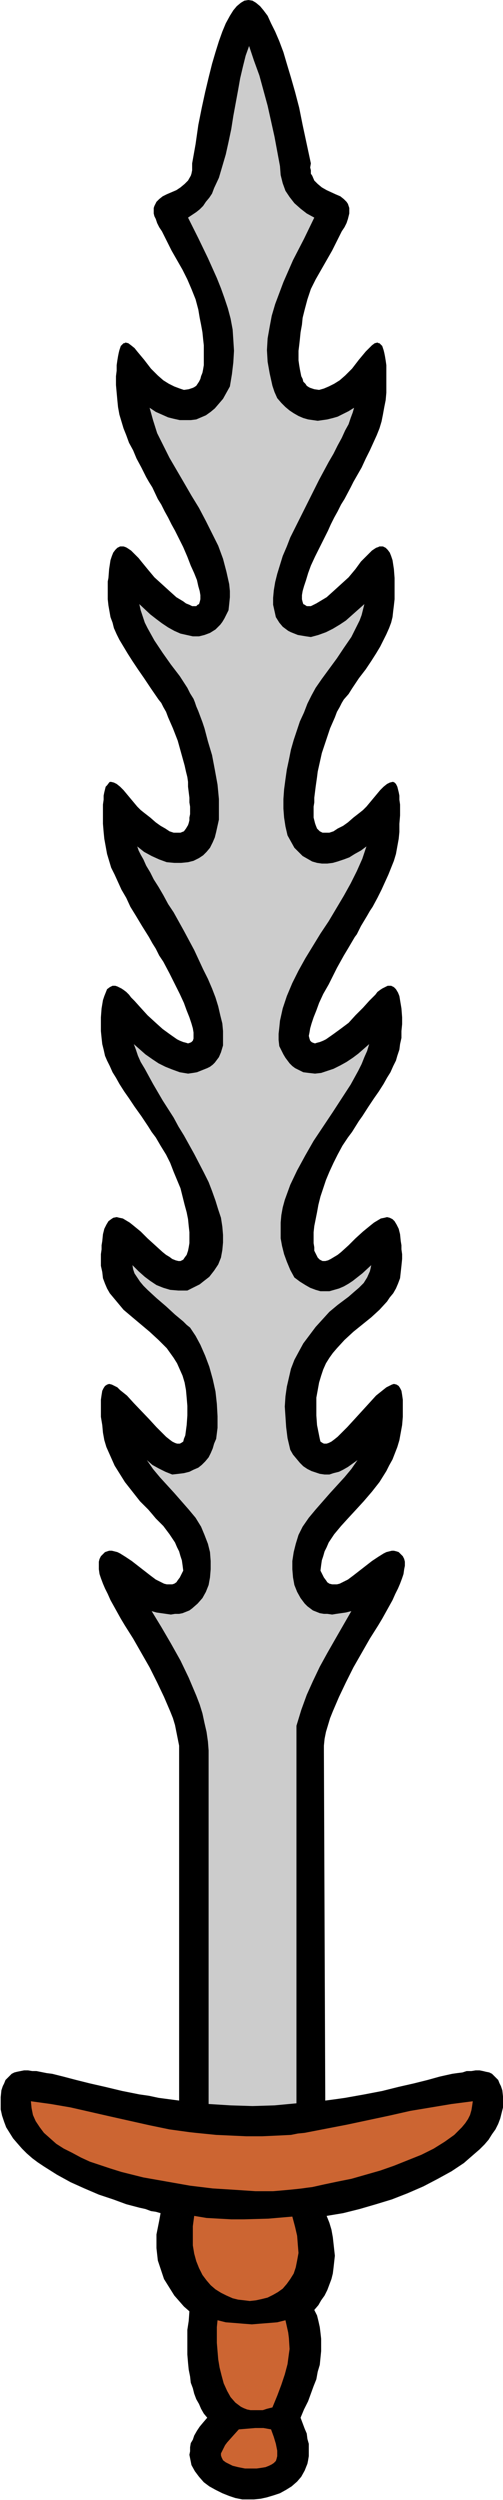
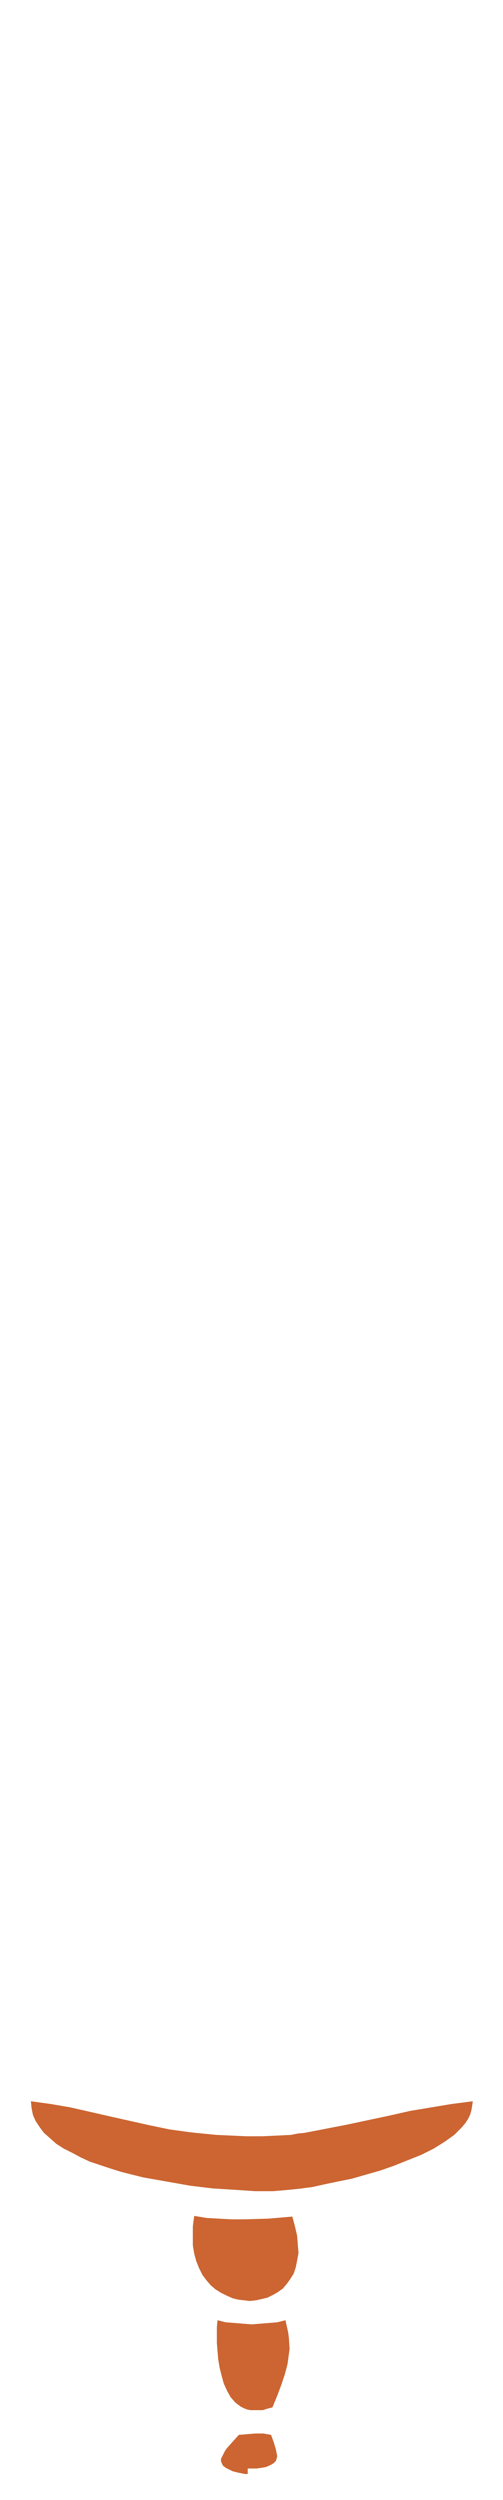
<svg xmlns="http://www.w3.org/2000/svg" fill-rule="evenodd" height="588.515" preserveAspectRatio="none" stroke-linecap="round" viewBox="0 0 733 3642" width="118.495">
  <style>.pen1{stroke:none}</style>
-   <path class="pen1" style="fill:#000" d="m234 3224-2 11-2 10-2 10v20l1 9 1 9 3 9 3 9 3 9 5 8 5 8 5 8 7 8 7 8 8 7-1 14-2 13v36l1 12 1 10 2 10 1 9 3 8 2 8 3 8 4 7 3 7 4 7 5 6-6 7-5 6-4 6-4 7-2 6-3 5-1 6v6l-1 5 2 10 1 5 5 9 6 8 7 8 8 6 9 5 10 5 10 4 9 3 10 2h17l10-1 9-2 10-3 9-3 9-5 8-5 8-7 6-7 5-9 4-10 1-5 1-6v-18l-2-7-1-8-3-7-3-8-3-8 5-12 6-12 4-11 4-11 4-10 2-11 3-10 1-10 1-10v-18l-1-9-1-8-2-9-2-8-4-8 6-7 4-7 5-7 4-8 3-8 3-8 2-8 1-8 1-9 1-9-1-9-1-9-1-9-2-11-3-10-4-10 24-4 24-6 24-7 23-7 23-9 23-10 21-11 20-11 18-12 8-7 15-13 7-7 6-7 5-8 5-7 4-8 3-8 2-8 2-8v-16l-1-9-2-6-2-4-2-5-3-3-3-3-3-3-4-2-5-1-4-1-5-1h-6l-6 1h-7l-6 2-8 1-7 1-18 4-18 5-20 5-22 5-24 6-26 5-28 5-14 2-15 2-2-508v-9l1-10 2-10 3-10 3-10 4-10 9-21 10-21 11-22 24-42 12-19 6-10 5-9 10-18 4-9 4-8 3-7 3-8 2-6 1-7 1-5v-6l-1-4-2-4-3-3-3-3-3-1-4-1h-3l-4 1-4 1-4 2-8 5-9 6-9 7-9 7-9 7-8 6-8 4-4 2-4 1h-7l-4-1-3-2-2-3-3-4-2-4-3-6 1-8 1-7 2-6 2-7 3-6 3-7 8-12 10-12 10-11 12-13 11-12 12-14 11-14 10-16 4-8 5-9 7-18 3-10 2-11 2-11 1-12v-25l-1-7-1-6-2-4-2-3-3-2-4-1-3 1-4 2-4 2-5 4-5 4-5 4-10 11-21 23-11 12-10 10-4 4-5 4-4 3-4 2-3 1h-4l-2-1-3-2-1-4-1-5-3-15-1-14v-26l2-11 2-11 3-10 3-9 4-9 5-8 5-7 6-7 11-12 13-12 26-21 12-11 11-12 4-6 5-6 4-7 3-7 3-8 1-9 1-9 1-10v-7l-1-7v-6l-1-6-1-10-2-8-3-6-3-5-3-3-4-2-4-1-4 1-5 1-5 3-5 3-5 4-11 9-11 10-10 10-11 10-5 4-5 3-5 3-4 2-4 1h-4l-4-2-3-3-2-4-3-6v-5l-1-6v-16l1-9 2-10 2-10 2-11 3-12 4-12 4-12 5-12 6-13 6-12 7-13 8-12 6-8 5-8 5-8 5-7 9-14 4-6 4-6 7-10 7-11 5-9 5-8 4-9 4-8 2-7 3-9 1-8 2-9v-10l1-10v-10l-1-13-2-12-1-6-2-5-3-5-3-3-4-2h-5l-2 1-6 3-3 2-4 3-3 4-4 4-5 5-9 10-11 11-10 11-12 9-11 8-10 7-4 2-5 2-4 1-3 1-3-1-2-1-2-2-1-3-1-4 1-5 1-6 2-7 3-9 4-10 4-11 6-13 8-14 8-16 4-8 5-9 5-9 6-10 10-17 3-4 2-4 4-8 9-15 4-7 4-6 7-13 6-12 5-11 5-11 4-10 4-10 3-10 2-11 2-11 1-10v-12l1-12v-16l-1-7v-6l-1-5-1-4-1-4-1-2-1-2-2-2-2-1h-1l-4 1-4 2-5 4-5 5-10 12-10 12-5 5-5 4-9 7-8 7-7 5-8 4-6 4-6 2h-10l-4-2-4-4-2-5-1-3-1-4-1-4v-16l1-6v-7l1-8 1-8 1-7 1-7 1-8 2-9 4-18 6-18 6-18 7-16 3-8 4-7 3-6 3-5 7-8 5-8 10-15 10-13 8-12 7-11 6-10 5-10 4-8 4-9 3-8 2-8 1-9 1-8 1-9v-31l-1-13-2-13-2-6-2-5-3-4-3-3-4-2h-5l-2 1-3 1-3 2-3 2-4 4-3 3-4 4-5 5-8 11-10 12-11 10-11 10-10 9-5 3-5 3-5 3-4 2-4 2h-6l-3-2-2-1-1-3-1-4v-6l1-6 2-7 3-9 3-10 4-11 6-13 7-14 8-16 4-8 4-9 5-10 5-9 5-10 5-8 9-17 4-8 4-7 8-14 6-13 6-12 5-11 5-11 4-10 3-10 2-10 2-11 2-10 1-11v-40l-1-7-1-6-1-5-1-4-1-3-1-3-2-2-2-2h-1l-2-1-4 1-4 3-4 4-5 5-10 12-10 13-5 5-5 5-8 7-8 5-8 4-7 3-7 2-7-1-6-2-2-1-3-2-2-3-3-3-1-4-2-4-1-5-1-5-1-6-1-7v-14l1-8 1-9 1-10 2-11 1-10 3-12 4-15 5-15 7-14 8-14 16-28 7-14 7-14 4-6 3-6 2-6 1-4 1-4v-8l-1-3-1-3-2-3-4-4-5-4-7-3-13-6-7-4-6-5-5-5-3-7-2-3v-5l-1-4 1-6-6-28-6-28-5-25-6-23-6-21-6-20-5-17-6-16-6-14-6-12-5-11-6-8-5-6-6-5-5-3-6-1-6 1-5 3-6 5-5 6-5 8-6 11-5 12-5 14-5 16-5 17-5 20-5 21-5 23-5 25-4 28-5 28v10l-1 5-1 3-4 7-5 5-6 5-6 4-14 6-6 3-5 4-4 4-3 6-1 3v8l1 4 2 4 2 6 3 6 4 6 7 14 7 14 8 14 8 14 7 14 6 14 6 15 4 15 2 12 2 10 2 11 1 10 1 9v29l-1 6-1 5-2 5-1 4-2 4-4 6-3 2-2 1-6 2-7 1-6-2-8-3-8-4-8-5-8-7-5-5-5-5-10-13-10-12-4-5-5-4-4-3-4-1-2 1h-1l-2 2-2 2-1 3-1 3-1 4-1 5-1 6-1 7v8l-1 8v13l1 11 1 11 1 10 2 11 3 10 3 10 4 10 4 11 6 11 5 12 7 13 7 14 4 7 5 8 8 17 5 8 5 10 5 9 5 10 5 9 4 8 8 16 6 14 5 13 5 11 4 10 2 9 2 7 1 6v6l-1 4-1 3-2 1-2 2h-6l-4-2-5-2-4-3-5-3-5-3-10-9-11-10-11-10-10-12-9-11-4-5-4-4-3-3-4-4-3-2-3-2-2-1-3-1h-5l-4 2-3 3-3 4-2 5-2 6-2 13-1 13-1 5v26l1 9 3 17 3 8 2 8 4 9 4 8 6 10 6 10 7 11 8 12 9 13 10 15 11 16 4 5 3 6 4 7 3 8 7 16 7 18 5 18 5 18 2 9 2 8 1 7v7l1 8 1 8v7l1 6v11l-1 5v4l-1 4-1 3-3 5-3 4-5 2h-10l-6-2-6-4-7-4-7-5-8-7-9-7-5-4-5-5-10-12-10-12-5-5-5-4-4-2-4-1h-2l-1 1-3 4-2 2-1 4-1 4-1 5v6l-1 7v28l1 12 1 10 2 11 2 11 6 20 5 10 5 11 5 11 7 12 6 13 8 13 9 15 5 8 5 8 5 9 5 8 5 10 6 9 9 17 8 16 7 14 6 13 4 11 4 10 3 9 2 7 1 6v9l-1 3-2 2-2 1-3 1-3-1-4-1-5-2-4-2-10-7-11-8-10-9-12-11-10-11-9-10-5-5-3-4-4-4-4-3-3-2-6-3-3-1h-4l-4 2-4 3-2 5-2 5-2 6-2 12-1 13v20l1 10 1 9 2 8 2 9 3 7 4 8 4 9 5 8 5 9 7 11 7 10 8 12 10 14 10 15 5 8 6 8 7 12 8 13 6 12 5 13 5 12 5 12 3 12 3 12 3 11 2 10 1 10 1 9v16l-1 6-1 5-2 6-3 4-2 3-4 2h-3l-4-1-5-2-4-3-5-3-5-4-11-10-11-10-10-10-11-9-5-4-5-3-5-3-5-1-4-1-5 1-3 2-4 3-3 5-3 6-2 8-1 10-1 6v6l-1 7v17l2 9 1 9 3 8 3 7 4 7 5 6 5 6 10 12 13 11 25 21 13 12 12 12 5 7 5 7 5 8 4 9 4 9 3 10 2 11 1 11 1 12v14l-1 14-2 15-2 5-1 4-3 2-2 1h-4l-3-1-4-2-4-3-5-4-4-4-10-10-11-12-22-23-10-11-5-4-5-4-4-4-4-2-4-2-4-1-3 1-3 2-2 3-2 4-1 6-1 7v25l2 12 1 11 2 11 3 10 4 9 4 9 4 9 5 8 10 16 11 14 11 14 12 12 6 7 5 6 11 11 9 12 8 12 3 7 3 6 2 7 2 6 1 7 1 8-3 6-2 4-3 4-2 3-3 2-3 1h-8l-4-1-4-2-8-4-8-6-9-7-9-7-9-7-9-6-8-5-4-2-4-1-4-1h-4l-3 1-3 1-3 3-3 3-2 4-1 4v11l1 7 2 6 3 8 3 7 4 8 4 9 10 18 5 9 6 10 12 19 24 42 11 22 10 21 9 21 4 10 3 10 2 10 2 10 2 10v517l-15-2-15-2-14-3-14-2-25-5-25-6-22-5-20-5-19-5-16-4-8-1-15-3h-6l-6-1h-6l-10 2-4 1-4 2-3 3-3 3-3 3-2 5-2 4-2 6-1 10v18l2 9 3 9 3 8 5 8 5 8 6 7 7 8 7 7 8 7 8 6 9 6 19 12 20 11 20 9 21 9 21 7 19 7 19 5 9 2 8 3 7 1 7 2z" />
-   <path class="pen1" style="fill:#ccc" d="m432 3064-32 3-32 1-32-1-32-2v-515l-1-13-2-14-3-13-3-14-4-13-5-13-11-26-12-25-14-25-14-24-14-23 7 2 7 1 7 1 7 1 6-1h6l5-1 5-2 5-2 4-3 8-7 7-8 5-9 4-10 2-11 1-12v-12l-1-13-3-12-5-13-5-12-8-13-10-12-21-24-21-23-10-12-9-13 8 7 9 5 10 5 10 4 9-1 8-1 8-2 6-3 7-3 5-4 5-5 5-6 3-6 3-7 2-7 3-7 1-8 1-8v-17l-1-18-2-18-4-18-5-18-6-16-7-16-7-13-4-6-4-6-5-4-5-5-6-5-6-5-13-12-14-12-13-12-6-6-5-6-4-6-4-6-2-6-1-6 9 9 9 8 8 6 9 6 10 4 10 3 12 1h13l6-3 6-3 6-3 5-4 9-7 7-9 6-9 4-10 2-11 1-11v-11l-1-12-2-13-4-12-4-13-5-14-5-13-7-14-14-27-15-27-8-13-7-13-16-25-7-12-7-12-6-11-6-11-6-10-4-9-3-9-3-8 17 15 10 7 9 6 10 5 10 4 11 4 12 2 7-1 6-1 5-2 5-2 5-2 4-2 4-3 3-3 6-8 3-7 3-10v-21l-1-11-3-12-3-13-4-13-5-13-6-14-7-14-13-28-15-28-15-27-8-12-7-13-7-12-7-11-5-10-6-10-4-9-4-7-3-6-2-6 10 8 11 6 11 5 11 4 11 1h10l10-1 8-2 8-4 6-4 5-5 5-6 4-8 3-7 2-8 2-9 2-9v-30l-2-21-4-22-4-21-6-20-5-19-3-9-3-8-3-8-3-7-2-6-2-5-5-8-4-8-11-17-13-17-12-17-12-18-10-18-4-8-3-9-3-9-2-9 16 15 9 7 8 6 9 6 9 5 9 4 9 2 9 2h9l8-2 8-3 8-5 3-3 4-4 3-4 3-5 3-6 3-6 1-9 1-10v-9l-1-10-2-9-2-9-5-19-7-19-9-18-9-18-10-19-11-18-11-19-21-36-9-18-9-18-6-19-5-18 9 6 9 4 9 4 8 2 9 2h16l8-1 7-3 7-3 7-5 6-5 6-7 6-7 5-9 5-9 3-18 2-17 1-17-1-16-1-15-3-16-4-15-5-15-5-14-6-15-13-29-14-29-15-30 6-4 6-4 5-4 5-5 4-6 5-6 4-6 3-8 7-15 5-17 5-17 4-18 4-19 3-19 7-38 3-17 4-17 4-16 5-14 7 21 8 22 6 22 6 22 10 45 8 43 1 13 3 12 4 11 6 9 7 9 9 8 9 7 11 6-15 31-16 31-14 32-6 16-6 16-5 17-3 16-3 17-1 17 1 17 3 17 4 18 3 9 4 9 6 7 6 6 6 5 6 4 7 4 7 3 7 2 7 1 7 1 7-1 7-1 8-2 7-2 8-4 8-4 8-5-2 7-3 8-3 9-5 9-5 11-6 11-6 12-7 12-14 26-7 14-7 14-14 28-14 28-5 13-6 14-4 13-4 13-3 12-2 12-1 11v10l2 9 2 9 5 8 5 6 4 3 4 3 4 2 5 2 5 2 6 1 6 1 7 1 11-3 11-4 10-5 10-6 9-6 9-8 18-16-2 8-2 8-3 8-4 8-8 16-11 16-10 15-11 15-11 15-9 13-6 11-6 12-5 13-6 13-9 27-4 14-3 15-3 14-2 14-2 15-1 14v14l1 13 2 13 3 13 5 9 5 9 6 6 6 6 7 4 7 4 7 2 7 1h8l8-1 7-2 9-3 8-3 8-5 9-5 8-6-6 18-8 18-9 18-10 18-22 37-12 18-11 18-11 18-10 18-9 18-8 19-6 18-2 9-2 9-1 10-1 9v9l1 9 3 6 3 6 3 5 3 4 3 4 4 4 4 3 4 2 8 4 8 1 9 1 9-1 9-3 9-3 10-5 9-5 9-6 8-6 8-7 8-7-3 10-4 9-4 10-5 10-11 20-13 20-13 20-14 21-14 21-12 21-12 22-10 21-4 11-4 11-3 11-2 11-1 11v23l2 11 3 12 4 11 5 12 6 11 8 6 8 5 7 4 8 3 7 2h13l7-2 7-2 7-3 7-4 6-4 14-11 13-12-1 5-1 4-4 9-5 8-7 7-7 6-8 7-8 6-8 6-12 10-10 11-10 11-9 12-9 12-6 11-7 13-5 13-3 13-3 13-2 14-1 15 1 15 1 15 2 16 4 17 4 7 5 6 5 6 5 5 6 4 6 3 6 2 6 2 7 1h7l6-2 8-2 6-3 7-4 7-5 7-5-9 13-10 12-21 23-21 24-10 12-9 13-6 12-4 13-3 12-2 13v12l1 12 2 11 4 10 5 9 6 8 4 4 8 6 5 2 5 2 6 1h5l7 1 6-1 7-1 7-1 8-2-23 40-12 21-11 20-10 21-9 20-8 22-7 23v550z" />
-   <path class="pen1" d="m444 3107-10 1-10 2-20 1-22 1h-23l-22-1-22-1-20-2-10-1-9-1-29-4-29-6-58-13-57-13-29-5-29-4 1 10 2 10 4 9 6 9 6 8 9 8 9 8 11 7 12 6 13 7 13 6 15 5 15 5 16 5 32 8 34 6 34 6 33 4 16 1 16 1 15 1 15 1h26l12-1 11-1 10-1 9-1 7-1 8-1 18-4 19-4 20-4 21-6 21-6 20-7 20-8 20-8 18-9 8-5 8-5 7-5 7-5 6-6 5-5 5-6 4-6 3-6 2-7 1-6 1-7-31 4-30 5-30 5-31 7-61 13-31 6-31 6zm-83 489h13l7-1 6-1 5-2 4-2 3-2 3-3 1-3 1-4v-8l-2-10-3-10-4-11-11-2h-12l-12 1-12 1-9 10-8 9-3 4-2 4-2 4-2 4v3l1 3 2 4 4 3 4 2 6 3 8 2 10 2h4zm-44-216 12 3 13 1 12 1 13 1 12-1 13-1 12-1 12-3 2 9 2 9 1 8 1 16-1 7-2 15-4 15-5 15-6 16-7 17-8 2-6 2h-18l-5-1-5-2-4-2-4-3-4-3-7-8-5-9-5-11-3-11-3-12-2-12-1-12-1-12v-23l1-10zm109-151-35 3-36 1h-18l-18-1-18-1-18-3-2 15v28l2 12 3 11 4 10 5 10 6 8 6 7 7 6 8 5 8 4 9 4 8 2 9 1 8 1 9-1 9-2 8-2 8-4 7-4 7-5 6-7 5-7 5-8 3-9 2-10 2-11-1-12-1-13-3-13-4-15z" style="fill:#cc6532" />
+   <path class="pen1" d="m444 3107-10 1-10 2-20 1-22 1h-23l-22-1-22-1-20-2-10-1-9-1-29-4-29-6-58-13-57-13-29-5-29-4 1 10 2 10 4 9 6 9 6 8 9 8 9 8 11 7 12 6 13 7 13 6 15 5 15 5 16 5 32 8 34 6 34 6 33 4 16 1 16 1 15 1 15 1h26l12-1 11-1 10-1 9-1 7-1 8-1 18-4 19-4 20-4 21-6 21-6 20-7 20-8 20-8 18-9 8-5 8-5 7-5 7-5 6-6 5-5 5-6 4-6 3-6 2-7 1-6 1-7-31 4-30 5-30 5-31 7-61 13-31 6-31 6zm-83 489h13l7-1 6-1 5-2 4-2 3-2 3-3 1-3 1-4l-2-10-3-10-4-11-11-2h-12l-12 1-12 1-9 10-8 9-3 4-2 4-2 4-2 4v3l1 3 2 4 4 3 4 2 6 3 8 2 10 2h4zm-44-216 12 3 13 1 12 1 13 1 12-1 13-1 12-1 12-3 2 9 2 9 1 8 1 16-1 7-2 15-4 15-5 15-6 16-7 17-8 2-6 2h-18l-5-1-5-2-4-2-4-3-4-3-7-8-5-9-5-11-3-11-3-12-2-12-1-12-1-12v-23l1-10zm109-151-35 3-36 1h-18l-18-1-18-1-18-3-2 15v28l2 12 3 11 4 10 5 10 6 8 6 7 7 6 8 5 8 4 9 4 8 2 9 1 8 1 9-1 9-2 8-2 8-4 7-4 7-5 6-7 5-7 5-8 3-9 2-10 2-11-1-12-1-13-3-13-4-15z" style="fill:#cc6532" />
</svg>